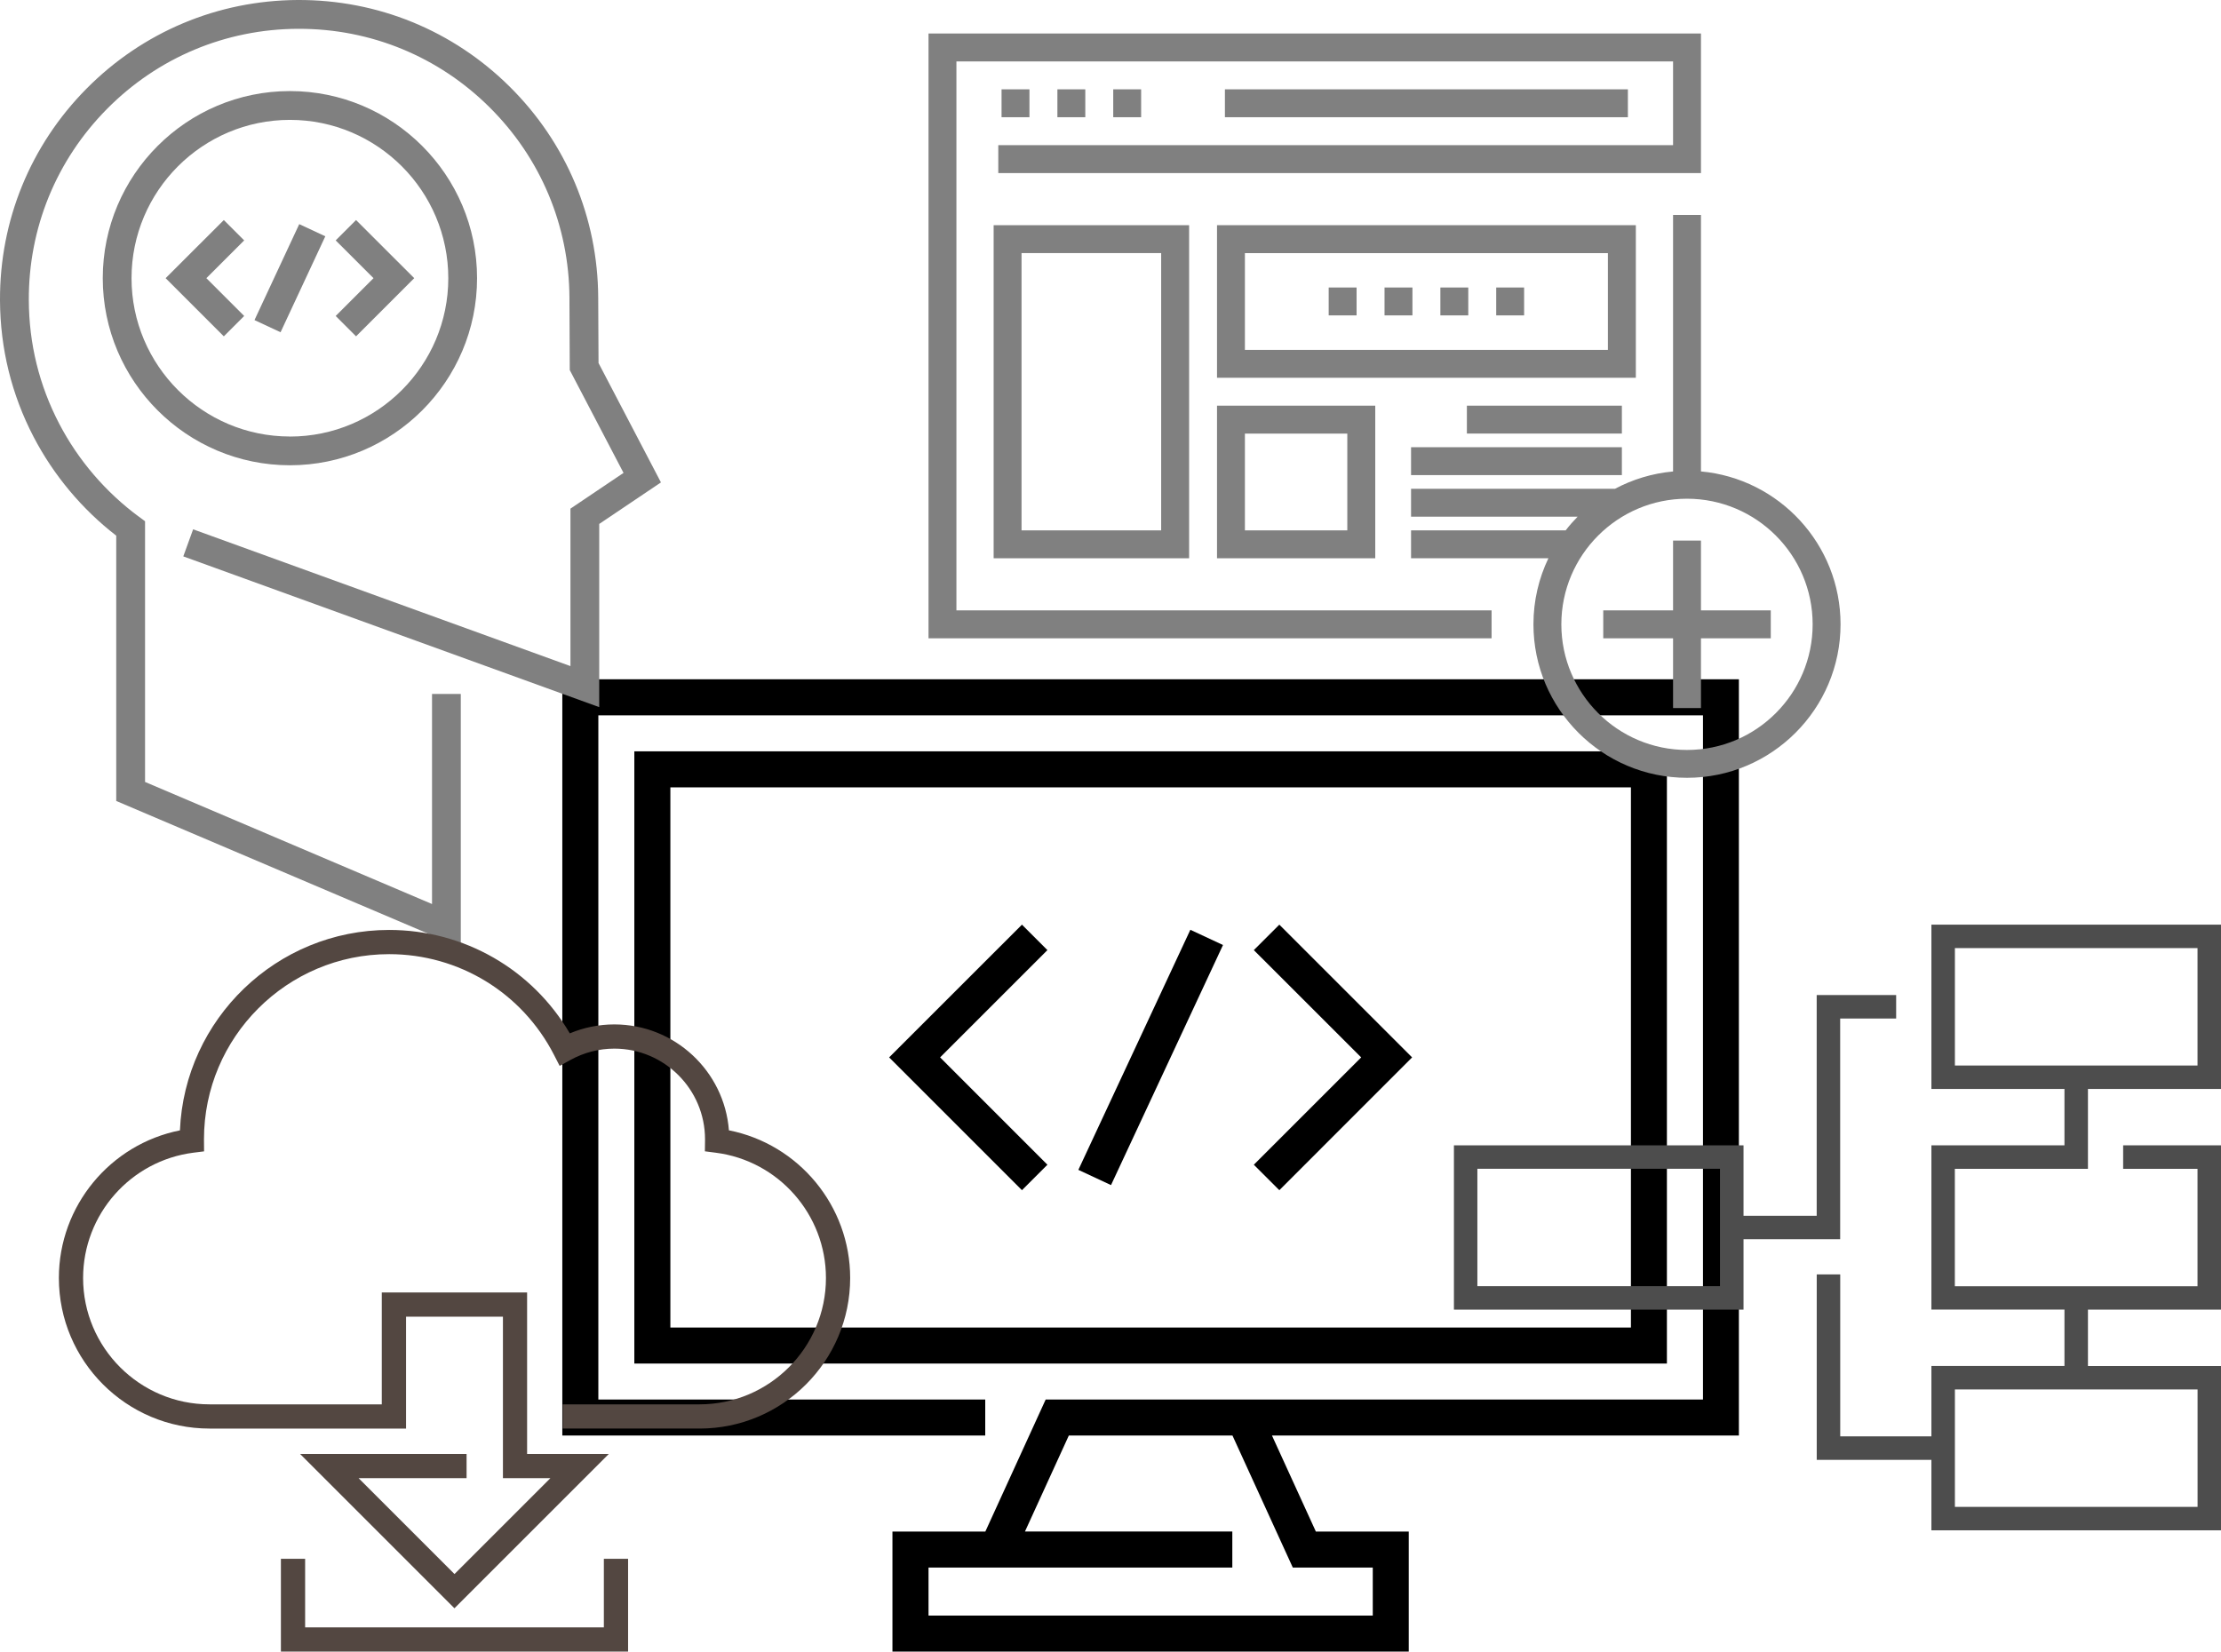
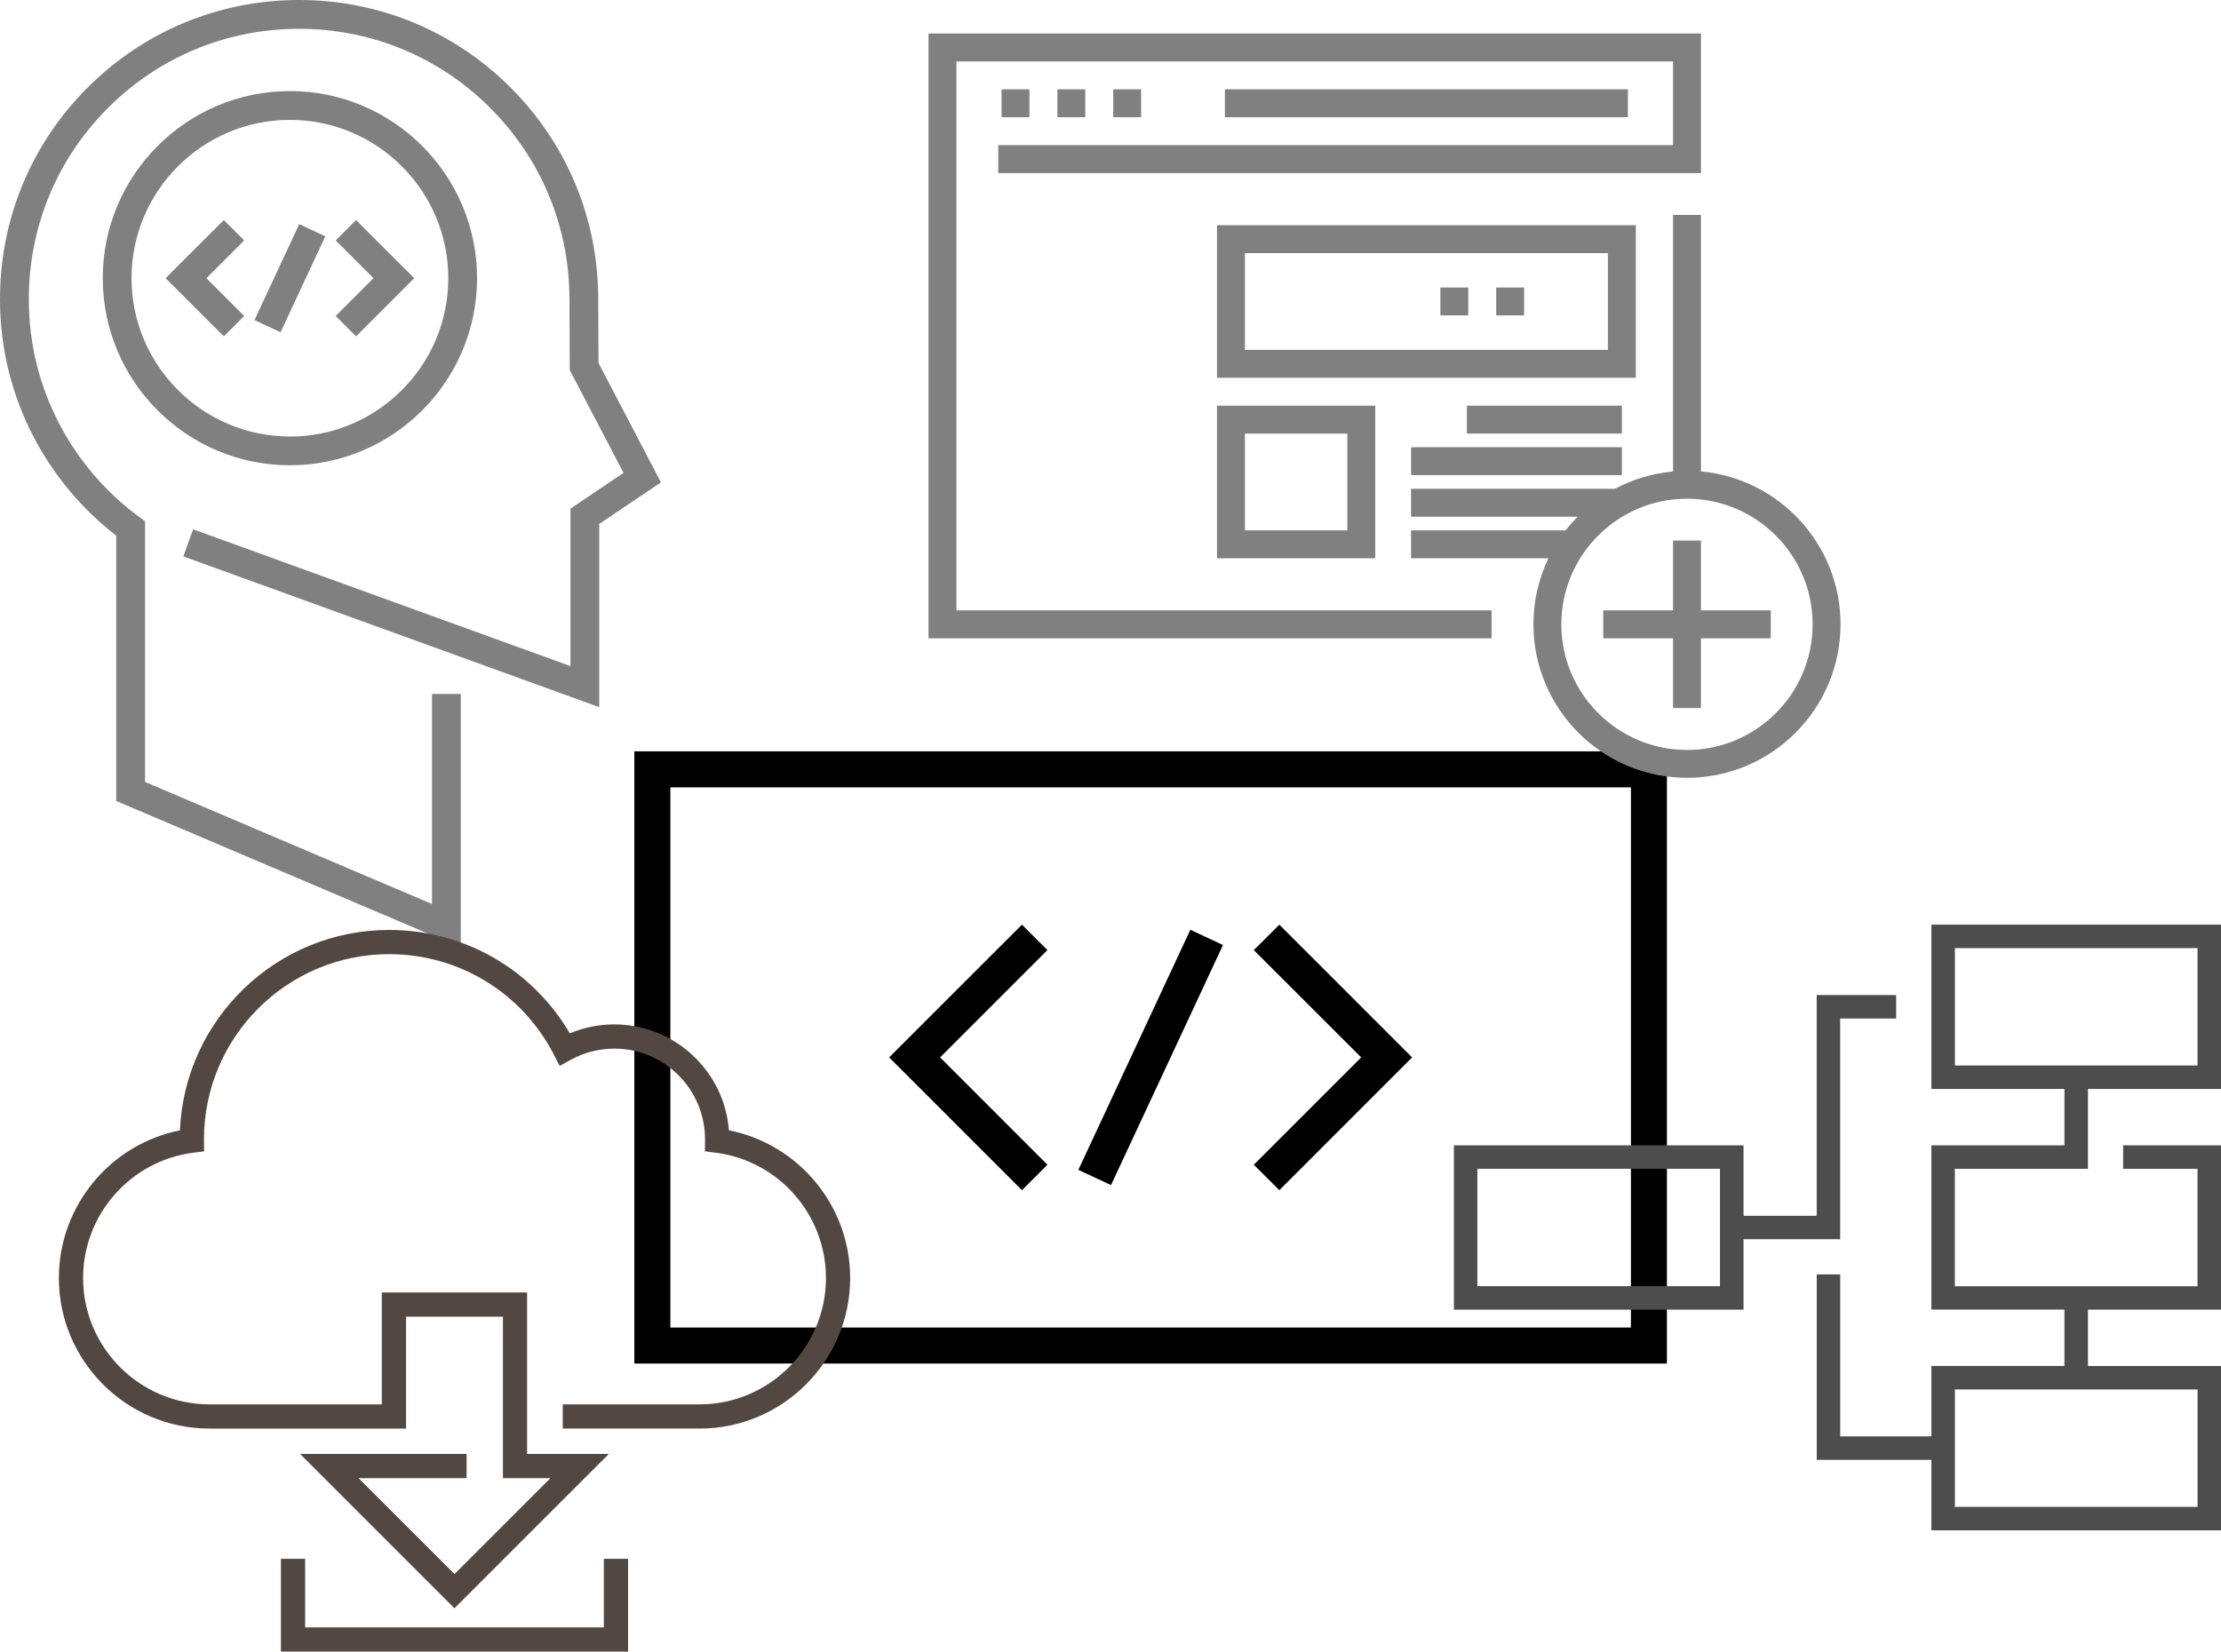
<svg xmlns="http://www.w3.org/2000/svg" id="a" viewBox="0 0 483.25 359.45">
  <defs>
    <style>.b{fill:#4d4d4d;}.c{fill:#534741;}.d{fill:gray;}</style>
  </defs>
-   <path d="M378.37,147.84H122.35v164.59h92.02v-7.84h-84.18V155.68h240.35v148.91H227.52l-13.13,28.74h-20.21v26.12h112.34v-26.12h-20.21l-9.55-20.9h101.59V147.84Zm-97.08,193.32h17.4v10.45h-96.66v-10.45h66.1v-7.84h-45.12l9.55-20.9h35.6l13.13,28.74Z" />
  <polygon points="227.9 206.78 222.36 201.24 193.46 230.13 222.36 259.03 227.9 253.49 204.55 230.13 227.9 206.78" />
  <polygon points="278.36 201.24 272.81 206.78 296.17 230.13 272.81 253.49 278.36 259.03 307.25 230.13 278.36 201.24" />
  <rect x="221.54" y="226.21" width="57.65" height="7.84" transform="translate(-64.01 359.79) rotate(-65)" />
  <path d="M138.02,163.52v133.24h224.67V163.52H138.02Zm216.84,125.4H145.86v-117.56h209v117.56Z" />
  <polygon class="d" points="53.13 52.32 48.7 47.89 36.04 60.54 48.7 73.2 53.13 68.77 44.9 60.54 53.13 52.32" />
  <polygon class="d" points="77.47 47.89 73.04 52.32 81.27 60.54 73.04 68.77 77.47 73.2 90.13 60.54 77.47 47.89" />
  <rect class="d" x="51.56" y="57.41" width="23.04" height="6.26" transform="translate(-18.45 92.13) rotate(-65)" />
  <path class="d" d="M63.08,19.82c-22.45,0-40.72,18.27-40.72,40.72s18.27,40.72,40.72,40.72,40.72-18.27,40.72-40.72c0-22.45-18.27-40.72-40.72-40.72Zm0,75.18c-19,0-34.46-15.46-34.46-34.46S44.08,26.09,63.08,26.09s34.46,15.46,34.46,34.46-15.46,34.46-34.46,34.46Z" />
  <path class="d" d="M130.23,78.98l-.07-14.2c-.08-17.38-6.92-33.7-19.27-45.93C98.54,6.61,82.15-.08,64.78,0,47.4,.08,31.09,6.93,18.85,19.27,6.61,31.62-.08,48,0,65.38c.05,10.48,2.51,20.47,7.31,29.7,4.34,8.33,10.53,15.74,17.98,21.5v57.74l74.97,31.9v-55.19h-6.26v45.72l-62.44-26.57v-56.74l-1.28-.94c-7.25-5.33-13.27-12.35-17.41-20.31-4.34-8.34-6.56-17.37-6.6-26.84-.07-15.71,5.98-30.51,17.04-41.67C34.36,12.52,49.1,6.34,64.81,6.27c.09,0,.18,0,.28,0,15.61,0,30.3,6.04,41.39,17.04,11.16,11.06,17.35,25.8,17.42,41.51l.07,15.72,11.7,22.38-11.55,7.78v34.27l-82.1-29.77-2.14,5.89,90.5,32.81v-39.87l13.43-9.04-13.59-26Z" />
  <polygon class="d" points="217.21 31.59 217.21 37.67 370.1 37.67 370.1 7.29 202.03 7.29 202.03 138.92 324.54 138.92 324.54 132.84 208.1 132.84 208.1 13.37 364.03 13.37 364.03 31.59 217.21 31.59" />
  <rect class="d" x="217.92" y="19.44" width="6.07" height="6.07" />
  <rect class="d" x="230.07" y="19.44" width="6.07" height="6.07" />
  <rect class="d" x="242.22" y="19.44" width="6.07" height="6.07" />
  <rect class="d" x="266.52" y="19.44" width="87.68" height="6.07" />
-   <path class="d" d="M216.2,49.01V121.5h42.53V49.01h-42.53Zm36.45,66.42h-30.38V55.08h30.38v60.35Z" />
  <path class="d" d="M264.8,49.01v33.21h91.13V49.01h-91.13Zm85.05,27.14h-78.98v-21.06h78.98v21.06Z" />
-   <rect class="d" x="289.1" y="62.57" width="6.07" height="6.07" />
-   <rect class="d" x="301.25" y="62.57" width="6.07" height="6.07" />
  <rect class="d" x="313.4" y="62.57" width="6.07" height="6.07" />
  <rect class="d" x="325.55" y="62.57" width="6.07" height="6.07" />
  <path class="d" d="M264.8,88.29v33.21h34.43v-33.21h-34.43Zm28.35,27.14h-22.28v-21.06h22.28v21.06h0Z" />
  <rect class="d" x="319.17" y="88.29" width="33.72" height="6.07" />
  <rect class="d" x="307.02" y="97.33" width="45.87" height="6.07" />
  <path class="d" d="M370.1,102.61V46.78h-6.07v55.83c-4.53,.41-8.81,1.73-12.64,3.77h-44.37v6.07h36.24c-.92,.94-1.79,1.93-2.59,2.97h-33.65v6.07h29.89c-2.09,4.36-3.26,9.23-3.26,14.38,0,18.42,14.99,33.41,33.41,33.41s33.41-14.99,33.41-33.41c0-17.4-13.37-31.73-30.38-33.27Zm-3.04,60.61c-15.07,0-27.34-12.26-27.34-27.34s12.26-27.34,27.34-27.34,27.34,12.26,27.34,27.34-12.26,27.34-27.34,27.34Z" />
  <polygon class="d" points="370.1 132.84 370.1 117.65 364.03 117.65 364.03 132.84 348.84 132.84 348.84 138.92 364.03 138.92 364.03 154.1 370.1 154.1 370.1 138.92 385.29 138.92 385.29 132.84 370.1 132.84" />
  <path class="b" d="M395.28,216.57v48.03h-15.92v-15.33h-63.01v35.76h63.01v-15.33h21.03v-48.03h12.18v-5.11h-17.29Zm-21.03,63.35h-52.8v-25.55h52.79v25.55h0Z" />
  <path class="b" d="M454.3,254.37v-17.37h28.95v-35.76h-63.01v35.76h28.95v12.26h-28.95v35.76h28.95v12.26h-28.95v15.33h-19.84v-35.25h-5.11v40.36h24.95v15.33h63.01v-35.76h-28.95v-12.26h28.95v-35.76h-21.29v5.11h16.18v25.55h-52.8v-25.55h28.95Zm-28.95-22.48v-25.55h52.79v25.55h-52.79Zm52.8,70.51v25.55h-52.8v-25.55h52.8Z" />
  <path class="c" d="M158.6,246.01c-.99-12.88-11.79-23.06-24.93-23.06-3.33,0-6.64,.67-9.69,1.95-8.17-13.95-23.01-22.51-39.31-22.51-24.47,0-44.5,19.4-45.52,43.62-15.17,3.02-26.34,16.44-26.34,32.13,0,18.07,14.7,32.77,32.77,32.77h42.77v-24.35h21.08v35.14h10.33l-20.87,20.87-20.87-20.87h23.5v-5.27h-36.23l33.59,33.59,33.59-33.59h-17.78v-35.14h-31.62v24.35H45.58c-15.16,0-27.5-12.34-27.5-27.5,0-13.81,10.32-25.53,24-27.27l2.32-.29-.02-2.63c0-22.22,18.07-40.29,40.29-40.29,15.18,0,28.92,8.39,35.86,21.9l1.24,2.42,2.38-1.31c2.9-1.6,6.19-2.45,9.52-2.45,10.88,0,19.73,8.85,19.73,19.73v.08c0,.06,0,.13,0,.19l-.03,2.35,2.33,.3c13.69,1.73,24.01,13.46,24.01,27.27,0,15.16-12.34,27.5-27.5,27.5h-29.77v5.27h29.77c18.07,0,32.77-14.7,32.77-32.77,0-15.7-11.19-29.13-26.38-32.14Z" />
  <polygon class="c" points="131.39 339.25 131.39 354.18 66.39 354.18 66.39 339.25 61.12 339.25 61.12 359.45 136.66 359.45 136.66 339.25 131.39 339.25" />
</svg>